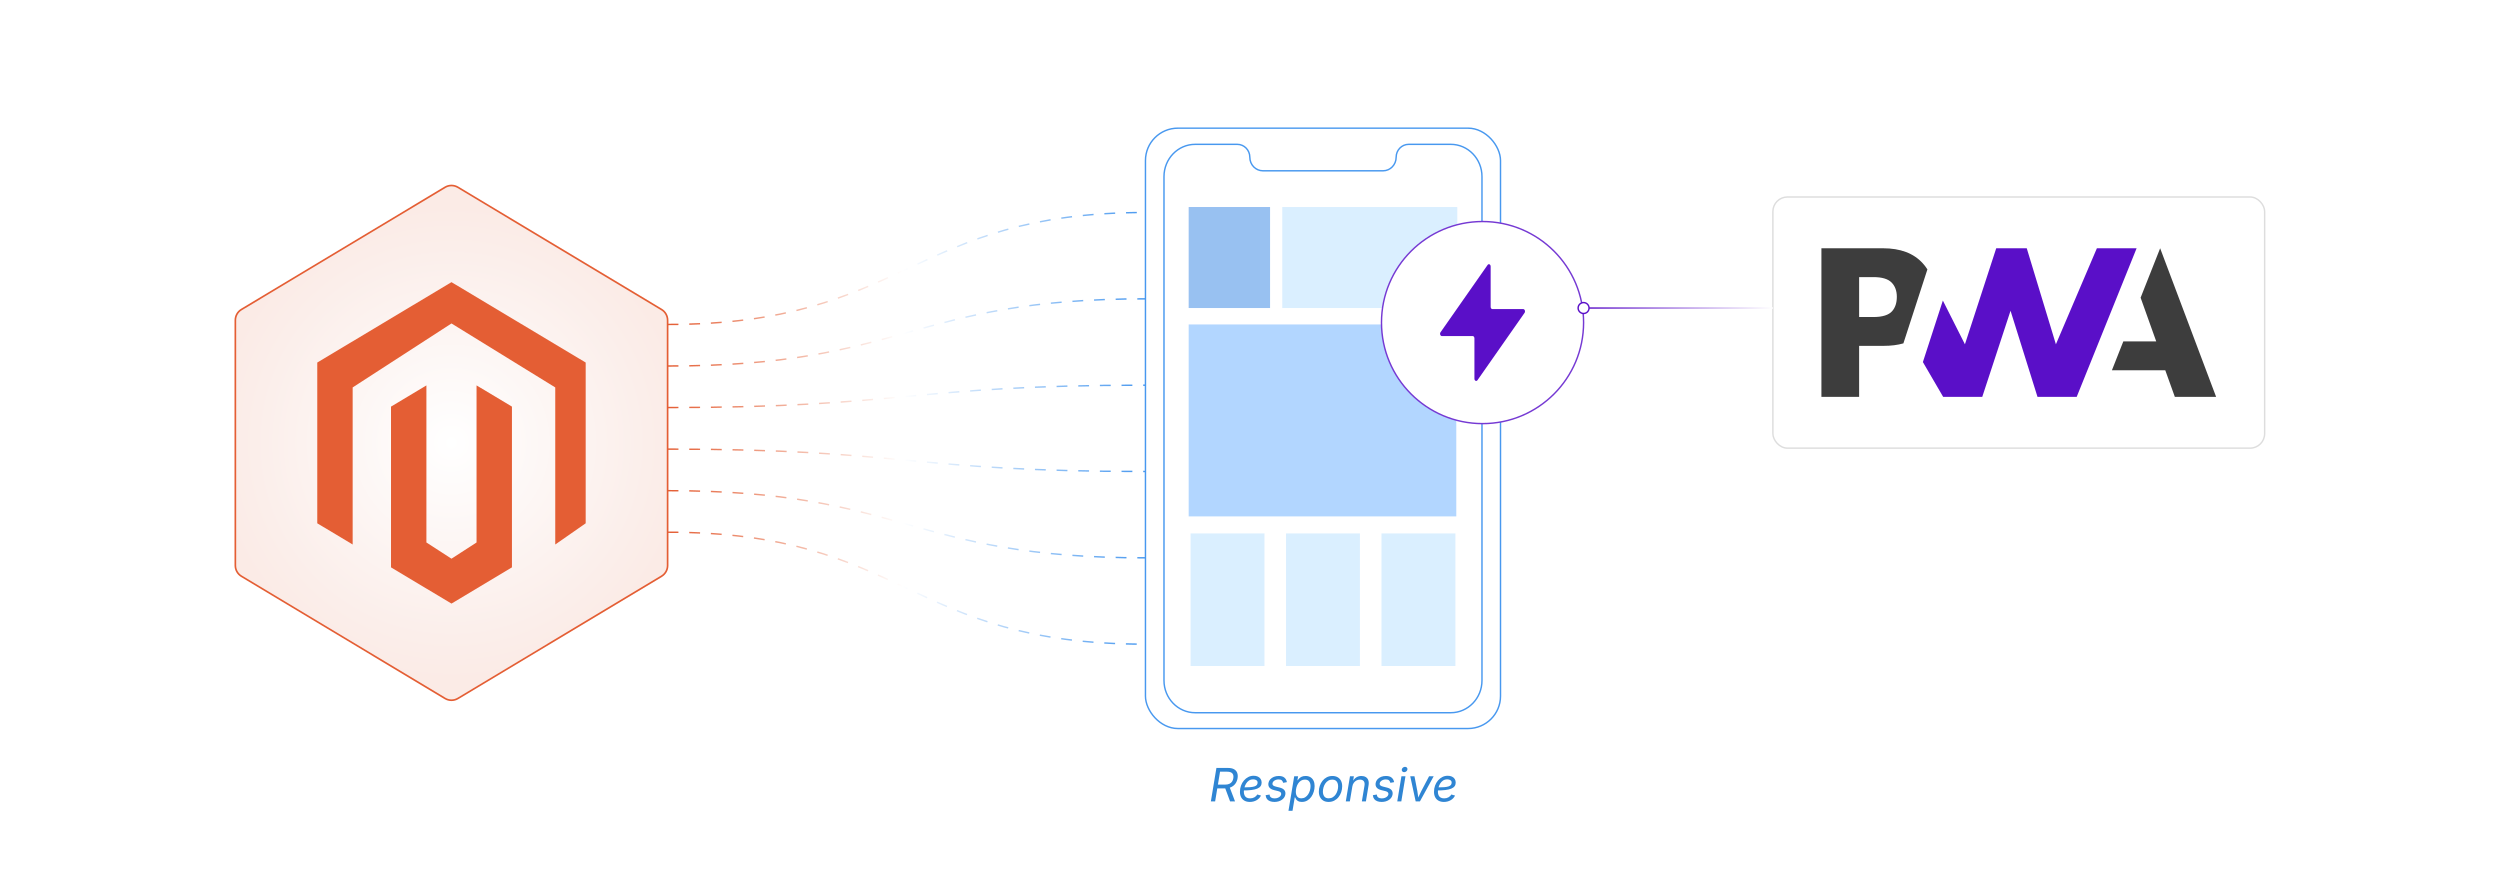
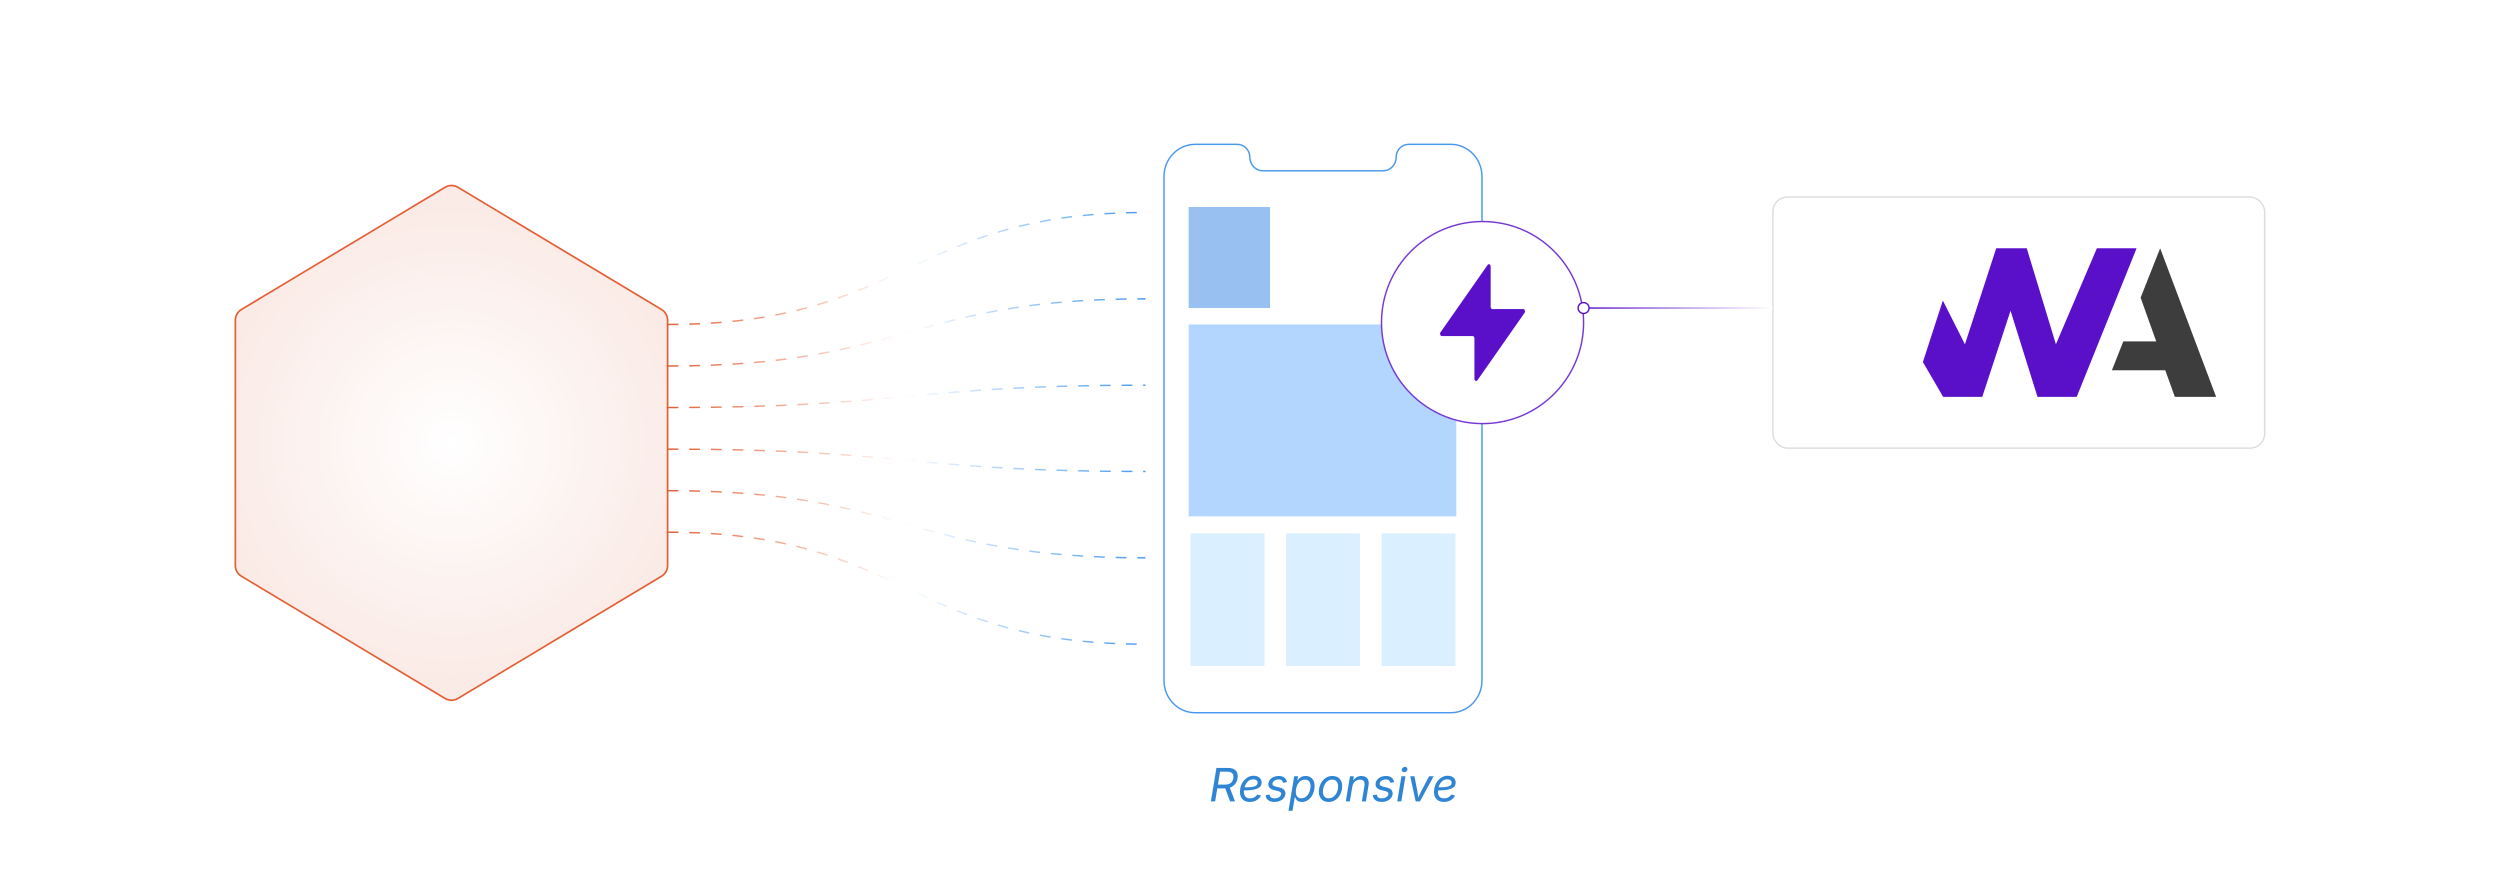
<svg xmlns="http://www.w3.org/2000/svg" xmlns:xlink="http://www.w3.org/1999/xlink" id="_01-Mobile-Commerce-_m-commerce_" viewBox="0 0 860 298.867">
  <defs>
    <filter id="drop-shadow-1" filterUnits="userSpaceOnUse">
      <feOffset dx="0" dy="5" />
      <feGaussianBlur result="blur" stdDeviation="4" />
      <feFlood flood-color="#333" flood-opacity=".09" />
      <feComposite in2="blur" operator="in" />
      <feComposite in="SourceGraphic" />
    </filter>
    <radialGradient id="radial-gradient" cx="155.307" cy="147.348" fx="155.307" fy="147.348" r="81.749" gradientUnits="userSpaceOnUse">
      <stop offset="0" stop-color="#fff" />
      <stop offset=".827" stop-color="#fbeeea" />
      <stop offset="1" stop-color="#fbebe6" />
    </radialGradient>
    <filter id="drop-shadow-2" filterUnits="userSpaceOnUse">
      <feOffset dx="0" dy="5" />
      <feGaussianBlur result="blur-2" stdDeviation="4" />
      <feFlood flood-color="#333" flood-opacity=".09" />
      <feComposite in2="blur-2" operator="in" />
      <feComposite in="SourceGraphic" />
    </filter>
    <filter id="drop-shadow-3" filterUnits="userSpaceOnUse">
      <feOffset dx="0" dy="5" />
      <feGaussianBlur result="blur-3" stdDeviation="4" />
      <feFlood flood-color="#333" flood-opacity=".09" />
      <feComposite in2="blur-3" operator="in" />
      <feComposite in="SourceGraphic" />
    </filter>
    <linearGradient id="linear-gradient" x1="544.754" y1="105.965" x2="609.873" y2="105.965" gradientUnits="userSpaceOnUse">
      <stop offset="0" stop-color="#5a0fc8" />
      <stop offset="1" stop-color="#fff" />
    </linearGradient>
    <linearGradient id="linear-gradient-2" x1="544.754" x2="609.873" xlink:href="#linear-gradient" />
    <linearGradient id="linear-gradient-3" x1="229.653" y1="92.357" x2="394.038" y2="92.357" gradientUnits="userSpaceOnUse">
      <stop offset="0" stop-color="#e45e34" />
      <stop offset=".492" stop-color="#fff" />
      <stop offset="1" stop-color="#4898ef" />
    </linearGradient>
    <linearGradient id="linear-gradient-4" y1="114.353" y2="114.353" xlink:href="#linear-gradient-3" />
    <linearGradient id="linear-gradient-5" y1="136.35" x2="394.038" y2="136.35" xlink:href="#linear-gradient-3" />
    <linearGradient id="linear-gradient-6" y1="158.346" x2="394.038" y2="158.346" xlink:href="#linear-gradient-3" />
    <linearGradient id="linear-gradient-7" y1="180.343" y2="180.343" xlink:href="#linear-gradient-3" />
    <linearGradient id="linear-gradient-8" y1="202.339" y2="202.339" xlink:href="#linear-gradient-3" />
  </defs>
  <g filter="url(#drop-shadow-1)">
    <path d="M80.96,189.538v-84.38c0-1.511.793-2.911,2.088-3.688l70.045-42.043c1.363-.818,3.065-.818,4.428,0l70.045,42.043c1.295.778,2.088,2.178,2.088,3.688v84.38c0,1.511-.793,2.911-2.088,3.688l-70.045,42.043c-1.363.818-3.065.818-4.428,0l-70.045-42.043c-1.295-.778-2.088-2.178-2.088-3.688Z" fill="url(#radial-gradient)" stroke="#e45e34" stroke-linecap="round" stroke-linejoin="round" stroke-width=".581" />
    <g id="LOGO">
-       <polygon points="201.476 119.713 201.476 175.014 191.005 182.31 191.005 128.277 155.307 106.268 121.315 128.277 121.315 182.31 109.138 175.014 109.138 119.713 155.307 92.062 201.476 119.713" fill="#e45e34" stroke-width="0" />
-       <polygon points="176.108 134.872 176.108 190.173 167.686 195.216 155.307 202.634 142.917 195.216 134.506 190.173 134.506 134.872 146.682 127.577 146.682 181.609 155.307 187.19 163.932 181.609 163.932 127.577 176.108 134.872" fill="#e45e34" stroke-width="0" />
-     </g>
+       </g>
  </g>
-   <rect x="394.038" y="44.088" width="122.136" height="206.521" rx="11.146" ry="11.146" fill="#fff" stroke="#4898ef" stroke-miterlimit="10" stroke-width=".5" />
  <path d="M509.8,60.75v173.345c0,6.12-4.805,11.082-10.732,11.082h-87.924c-5.927,0-10.732-4.962-10.732-11.082V60.75c0-6.133,4.807-11.097,10.732-11.097h14.491c2.377,0,4.304,1.99,4.304,4.444v0c0,2.574,2.021,4.661,4.514,4.661h41.307c2.487,0,4.514-2.078,4.514-4.661v-0c0-2.455,1.927-4.444,4.304-4.444h14.491c5.925,0,10.732,4.964,10.732,11.097Z" fill="#fff" stroke="#4898ef" stroke-miterlimit="10" stroke-width=".5" />
  <g opacity=".6">
    <rect x="408.904" y="71.211" width="28.001" height="34.754" fill="#5497e8" stroke-width="0" />
    <rect x="408.904" y="111.612" width="92.055" height="66.032" fill="#7fbaff" stroke-width="0" />
-     <rect x="441.106" y="71.211" width="60.203" height="34.754" fill="#c2e4ff" stroke-width="0" />
    <rect x="409.557" y="183.496" width="25.423" height="45.614" fill="#c2e4ff" stroke-width="0" />
    <rect x="442.395" y="183.496" width="25.423" height="45.614" fill="#c2e4ff" stroke-width="0" />
    <rect x="475.233" y="183.496" width="25.423" height="45.614" fill="#c2e4ff" stroke-width="0" />
  </g>
  <g filter="url(#drop-shadow-2)">
    <rect x="609.873" y="62.768" width="169.167" height="86.394" rx="5" ry="5" fill="#fff" stroke="#ddd" stroke-miterlimit="10" stroke-width=".5" />
    <polygon points="726.496 122.369 730.418 112.45 741.744 112.45 736.369 97.404 743.091 80.404 762.344 131.525 748.146 131.525 744.856 122.369 726.496 122.369" fill="#3d3d3d" stroke-width="0" />
    <polygon points="714.382 131.525 734.994 80.404 721.329 80.405 707.23 113.44 697.204 80.405 686.7 80.405 675.935 113.44 668.343 98.386 661.473 119.553 668.448 131.525 681.896 131.525 691.624 101.899 700.899 131.525 714.382 131.525" fill="#5a0fc8" stroke-width="0" />
-     <path d="M639.539,113.976h8.417c2.55,0,4.82-.285,6.811-.854l2.177-6.706,6.083-18.742c-.464-.735-.993-1.429-1.588-2.084-3.123-3.457-7.693-5.186-13.71-5.186h-21.161v51.12h12.971v-17.549ZM650.68,92.165c1.22,1.228,1.83,2.871,1.83,4.93,0,2.074-.536,3.72-1.609,4.936-1.176,1.351-3.342,2.027-6.497,2.027h-4.864v-13.734h4.9c2.941,0,5.021.614,6.241,1.842Z" fill="#3d3d3d" stroke-width="0" />
  </g>
  <g filter="url(#drop-shadow-3)">
    <circle cx="509.993" cy="105.965" r="34.76" fill="#fff" stroke="#7539d3" stroke-miterlimit="10" stroke-width=".5" />
    <path d="M507.201,125.271v-13.9c0-.426-.27-.771-.602-.771h-10.618c-.52,0-.796-.788-.449-1.285l16.203-23.171c.369-.527,1.051-.193,1.051.514v13.9c0,.426.27.771.602.771h10.618c.52,0,.796.788.449,1.285l-16.203,23.171c-.369.527-1.051.193-1.051-.514Z" fill="#5a0fc8" stroke-width="0" />
  </g>
  <line x1="544.754" y1="105.965" x2="609.873" y2="105.965" fill="none" stroke="url(#linear-gradient)" stroke-miterlimit="10" stroke-width=".5" />
  <circle cx="544.754" cy="105.965" r="1.88" fill="#fff" stroke-width="0" />
  <path d="M544.754,108.094c1.174,0,2.13-.956,2.13-2.13s-.956-2.13-2.13-2.13c-1.174,0-2.13.956-2.13,2.13s.956,2.13,2.13,2.13c1.174,0-1.174,0,0,0ZM544.754,104.335c.899,0,1.63.731,1.63,1.63s-.731,1.63-1.63,1.63c-.899,0-1.63-.731-1.63-1.63s.731-1.63,1.63-1.63c.899,0-.899,0,0,0Z" fill="url(#linear-gradient-2)" stroke-width="0" />
  <path d="M416.538,275.681l1.908-11.51h3.939c.906,0,1.624.155,2.151.463.528.309.886.731,1.073,1.267.188.536.226,1.143.112,1.823-.113.68-.353,1.283-.718,1.808-.366.525-.863.938-1.491,1.236-.628.299-1.391.448-2.287.448h-3.128l.216-1.306h3.051c.613,0,1.12-.088,1.521-.266.402-.178.713-.432.935-.761.221-.329.368-.715.44-1.159.119-.715.008-1.271-.332-1.668-.34-.396-.953-.595-1.838-.595h-2.395l-1.692,10.22h-1.468ZM423.15,275.681l-1.923-5.183h1.653l1.97,5.183h-1.7Z" fill="#2f85d3" stroke-width="0" />
  <path d="M429.948,275.867c-.711,0-1.32-.139-1.827-.417-.507-.278-.897-.677-1.17-1.197-.273-.52-.409-1.143-.409-1.869,0-.757.12-1.469.362-2.136s.58-1.254,1.013-1.761c.432-.507.933-.905,1.502-1.194.569-.288,1.181-.432,1.835-.432.556,0,1.04.096,1.452.29.412.193.73.466.958.819.227.353.34.769.34,1.248,0,.484-.125.897-.375,1.24-.25.342-.638.622-1.162.838-.525.216-1.199.375-2.021.475-.821.101-1.801.151-2.939.151l.186-1.051c.942,0,1.73-.027,2.364-.081.633-.054,1.137-.146,1.51-.274.373-.128.642-.301.804-.518.162-.216.243-.486.243-.811,0-.329-.138-.593-.413-.792-.276-.198-.638-.297-1.086-.297-.582,0-1.077.14-1.486.421-.41.281-.743.641-1.001,1.082-.258.44-.446.906-.567,1.398s-.182.952-.182,1.379c0,.422.069.805.209,1.147.139.343.366.614.684.815.316.201.737.301,1.263.301.551,0,1.041-.12,1.472-.359.43-.24.756-.565.977-.978l1.29.363c-.319.68-.822,1.217-1.51,1.61-.688.394-1.459.591-2.313.591Z" fill="#2f85d3" stroke-width="0" />
  <path d="M438.406,275.867c-.576,0-1.08-.083-1.51-.248-.43-.165-.772-.404-1.027-.718-.255-.314-.408-.698-.46-1.151-.005-.036-.009-.071-.012-.104-.002-.033-.003-.068-.003-.104l1.344-.224c.041.474.208.814.502,1.02.294.206.69.309,1.189.309.417,0,.791-.064,1.12-.193.33-.129.598-.299.804-.51.206-.211.329-.442.37-.695.042-.273-.021-.501-.185-.684-.165-.183-.451-.323-.857-.421l-1.383-.34c-.752-.185-1.292-.481-1.618-.888-.327-.407-.439-.924-.337-1.553.083-.479.289-.901.618-1.267.33-.366.746-.65,1.248-.854.502-.204,1.052-.305,1.648-.305.829,0,1.462.168,1.896.506.436.337.723.769.861,1.294.016.051.03.104.043.158s.021.109.027.166l-1.275.232c-.066-.309-.212-.582-.437-.819-.224-.237-.604-.355-1.139-.355-.355,0-.686.06-.989.178-.304.119-.555.278-.753.479s-.318.43-.359.688c-.052.299.019.536.209.71.19.175.527.322,1.012.44l1.251.309c.752.186,1.29.481,1.615.888.324.407.435.917.332,1.53-.062.366-.198.703-.409,1.012-.212.309-.483.577-.815.803s-.712.402-1.14.525c-.427.124-.888.186-1.383.186Z" fill="#2f85d3" stroke-width="0" />
  <path d="M443.234,278.91l1.97-11.865h1.345l-.232,1.383h.07c.123-.175.294-.38.514-.614.219-.234.508-.439.869-.614.36-.175.813-.263,1.359-.263.633,0,1.182.139,1.646.417.463.278.821.675,1.073,1.189.252.515.379,1.13.379,1.846,0,.669-.1,1.33-.298,1.981s-.485,1.24-.861,1.765-.836.945-1.379,1.259c-.543.314-1.16.471-1.85.471-.562,0-.998-.097-1.31-.29-.312-.193-.541-.413-.688-.66s-.254-.451-.32-.61h-.132l-.765,4.604h-1.391ZM447.653,274.623c.515,0,.97-.126,1.363-.379.394-.252.727-.585.996-1,.271-.415.474-.868.61-1.36.137-.492.205-.977.205-1.456,0-.659-.156-1.198-.468-1.618-.312-.419-.799-.629-1.464-.629-.52,0-.976.122-1.367.367-.391.245-.717.57-.977.977-.261.407-.456.857-.587,1.352-.132.494-.197.991-.197,1.491,0,.685.157,1.232.471,1.642.314.409.785.614,1.414.614Z" fill="#2f85d3" stroke-width="0" />
  <path d="M457.038,275.867c-.694,0-1.292-.146-1.792-.437-.499-.291-.884-.702-1.154-1.232-.271-.531-.405-1.151-.405-1.862,0-.685.106-1.349.32-1.993.214-.644.522-1.222.927-1.734.404-.513.894-.919,1.468-1.221s1.222-.452,1.942-.452c.695,0,1.295.144,1.8.433.505.288.893.698,1.163,1.228s.405,1.156.405,1.877c0,.695-.108,1.365-.324,2.009-.217.644-.529,1.22-.938,1.73s-.901.913-1.476,1.209-1.22.444-1.936.444ZM457.069,274.623c.53,0,.998-.124,1.402-.371.404-.247.742-.573,1.016-.977.272-.404.479-.848.618-1.333.139-.484.208-.963.208-1.437,0-.438-.069-.832-.208-1.182-.14-.35-.355-.628-.649-.834-.293-.206-.677-.309-1.15-.309-.525,0-.989.124-1.391.371s-.739.574-1.012.981c-.273.407-.479.854-.618,1.34s-.209.969-.209,1.448c0,.649.157,1.195.472,1.638.313.443.821.665,1.521.665Z" fill="#2f85d3" stroke-width="0" />
  <path d="M465.203,270.552l-.857,5.129h-1.391l1.437-8.636h1.337l-.34,2.093-.201-.046c.387-.783.842-1.338,1.367-1.665.525-.327,1.11-.49,1.754-.49.597,0,1.102.124,1.514.371s.704.616.877,1.104c.173.489.197,1.1.073,1.831l-.903,5.438h-1.391l.903-5.415c.113-.674.031-1.189-.247-1.545s-.708-.533-1.29-.533c-.422,0-.818.094-1.189.282s-.685.458-.942.811c-.258.353-.428.776-.51,1.271Z" fill="#2f85d3" stroke-width="0" />
  <path d="M475.291,275.867c-.576,0-1.08-.083-1.51-.248-.43-.165-.772-.404-1.027-.718-.255-.314-.408-.698-.46-1.151-.005-.036-.009-.071-.012-.104-.002-.033-.003-.068-.003-.104l1.344-.224c.041.474.208.814.502,1.02.294.206.69.309,1.189.309.417,0,.791-.064,1.12-.193.33-.129.598-.299.804-.51.206-.211.329-.442.37-.695.042-.273-.021-.501-.185-.684-.165-.183-.451-.323-.857-.421l-1.383-.34c-.752-.185-1.292-.481-1.618-.888-.327-.407-.439-.924-.337-1.553.083-.479.289-.901.618-1.267.33-.366.746-.65,1.248-.854.502-.204,1.052-.305,1.648-.305.829,0,1.462.168,1.896.506.436.337.723.769.861,1.294.016.051.03.104.043.158s.021.109.027.166l-1.275.232c-.066-.309-.212-.582-.437-.819-.224-.237-.604-.355-1.139-.355-.355,0-.686.06-.989.178-.304.119-.555.278-.753.479s-.318.43-.359.688c-.052.299.019.536.209.71.19.175.527.322,1.012.44l1.251.309c.752.186,1.29.481,1.615.888.324.407.435.917.332,1.53-.062.366-.198.703-.409,1.012-.212.309-.483.577-.815.803s-.712.402-1.14.525c-.427.124-.888.186-1.383.186Z" fill="#2f85d3" stroke-width="0" />
  <path d="M480.66,275.681l1.429-8.636h1.391l-1.429,8.636h-1.391ZM483.024,265.631c-.263,0-.475-.09-.634-.271-.16-.18-.219-.396-.178-.648.041-.258.173-.475.394-.653.222-.178.464-.267.727-.267.268,0,.481.089.641.267.16.178.22.395.178.653-.041.252-.172.468-.394.648-.222.181-.466.271-.733.271Z" fill="#2f85d3" stroke-width="0" />
  <path d="M486.994,275.681l-1.869-8.636h1.452l.996,5.122c.104.53.181,1.06.232,1.587.051.528.11,1.039.177,1.533h-.51c.232-.494.459-1.004.68-1.529.222-.525.475-1.056.758-1.591l2.688-5.122h1.584l-4.728,8.636h-1.46Z" fill="#2f85d3" stroke-width="0" />
  <path d="M496.704,275.867c-.711,0-1.32-.139-1.827-.417-.507-.278-.897-.677-1.17-1.197-.273-.52-.409-1.143-.409-1.869,0-.757.12-1.469.362-2.136s.58-1.254,1.013-1.761c.432-.507.933-.905,1.502-1.194.569-.288,1.181-.432,1.835-.432.556,0,1.04.096,1.452.29.412.193.73.466.958.819.227.353.34.769.34,1.248,0,.484-.125.897-.375,1.24-.25.342-.638.622-1.162.838-.525.216-1.199.375-2.021.475-.821.101-1.801.151-2.939.151l.186-1.051c.942,0,1.73-.027,2.364-.081.633-.054,1.137-.146,1.51-.274.373-.128.642-.301.804-.518.162-.216.243-.486.243-.811,0-.329-.138-.593-.413-.792-.276-.198-.638-.297-1.086-.297-.582,0-1.077.14-1.486.421-.41.281-.743.641-1.001,1.082-.258.44-.446.906-.567,1.398s-.182.952-.182,1.379c0,.422.069.805.209,1.147.139.343.366.614.684.815.316.201.737.301,1.263.301.551,0,1.041-.12,1.472-.359.43-.24.756-.565.977-.978l1.29.363c-.319.68-.822,1.217-1.51,1.61-.688.394-1.459.591-2.313.591Z" fill="#2f85d3" stroke-width="0" />
  <path d="M229.653,111.612c82.192,0,83.564-38.51,164.385-38.51" fill="none" stroke="url(#linear-gradient-3)" stroke-dasharray="0 0 3.724 3.724" stroke-miterlimit="10" stroke-width=".5" />
  <path d="M229.653,125.907c82.192,0,83.29-23.106,164.385-23.106" fill="none" stroke="url(#linear-gradient-4)" stroke-dasharray="0 0 3.724 3.724" stroke-miterlimit="10" stroke-width=".5" />
  <path d="M229.653,140.201c82.192,0,83.015-7.702,164.385-7.702" fill="none" stroke="url(#linear-gradient-5)" stroke-dasharray="0 0 3.724 3.724" stroke-miterlimit="10" stroke-width=".5" />
  <path d="M229.653,154.495c82.192,0,82.741,7.702,164.385,7.702" fill="none" stroke="url(#linear-gradient-6)" stroke-dasharray="0 0 3.724 3.724" stroke-miterlimit="10" stroke-width=".5" />
  <path d="M229.653,168.79c82.192,0,82.467,23.106,164.385,23.106" fill="none" stroke="url(#linear-gradient-7)" stroke-dasharray="0 0 3.724 3.724" stroke-miterlimit="10" stroke-width=".5" />
  <path d="M229.653,183.084c82.192,0,82.192,38.51,164.385,38.51" fill="none" stroke="url(#linear-gradient-8)" stroke-dasharray="0 0 3.724 3.724" stroke-miterlimit="10" stroke-width=".5" />
</svg>